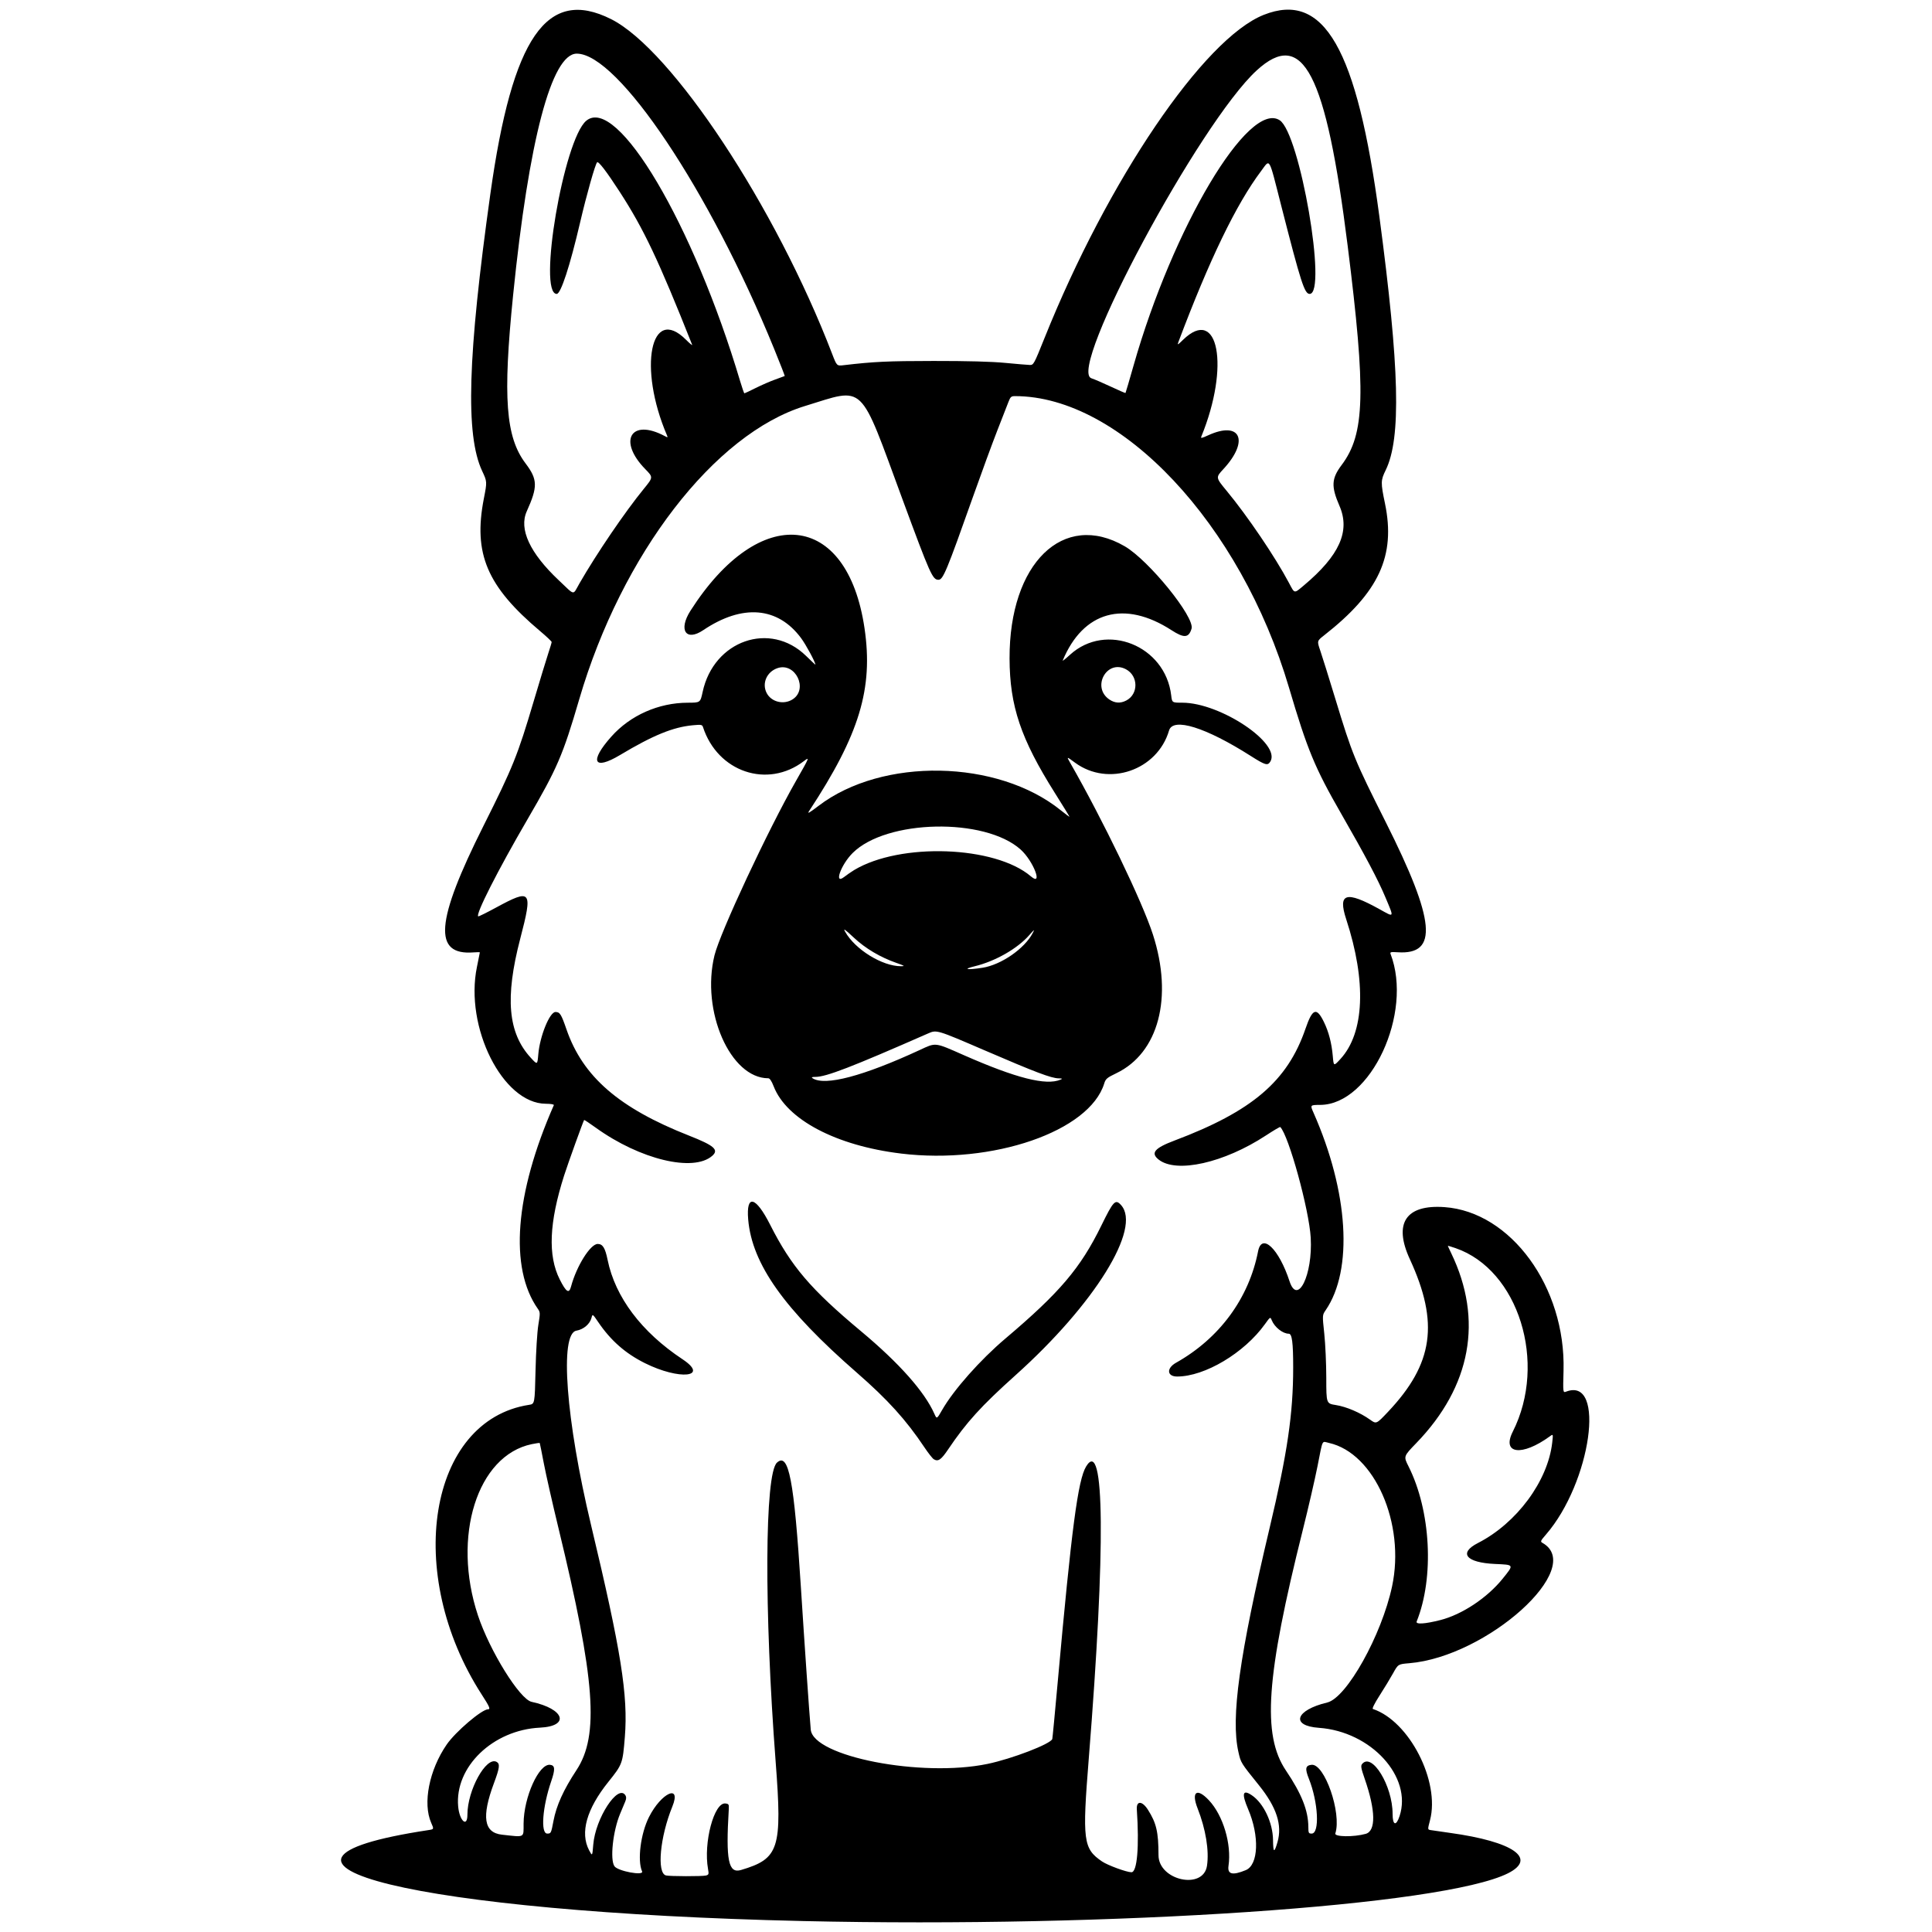
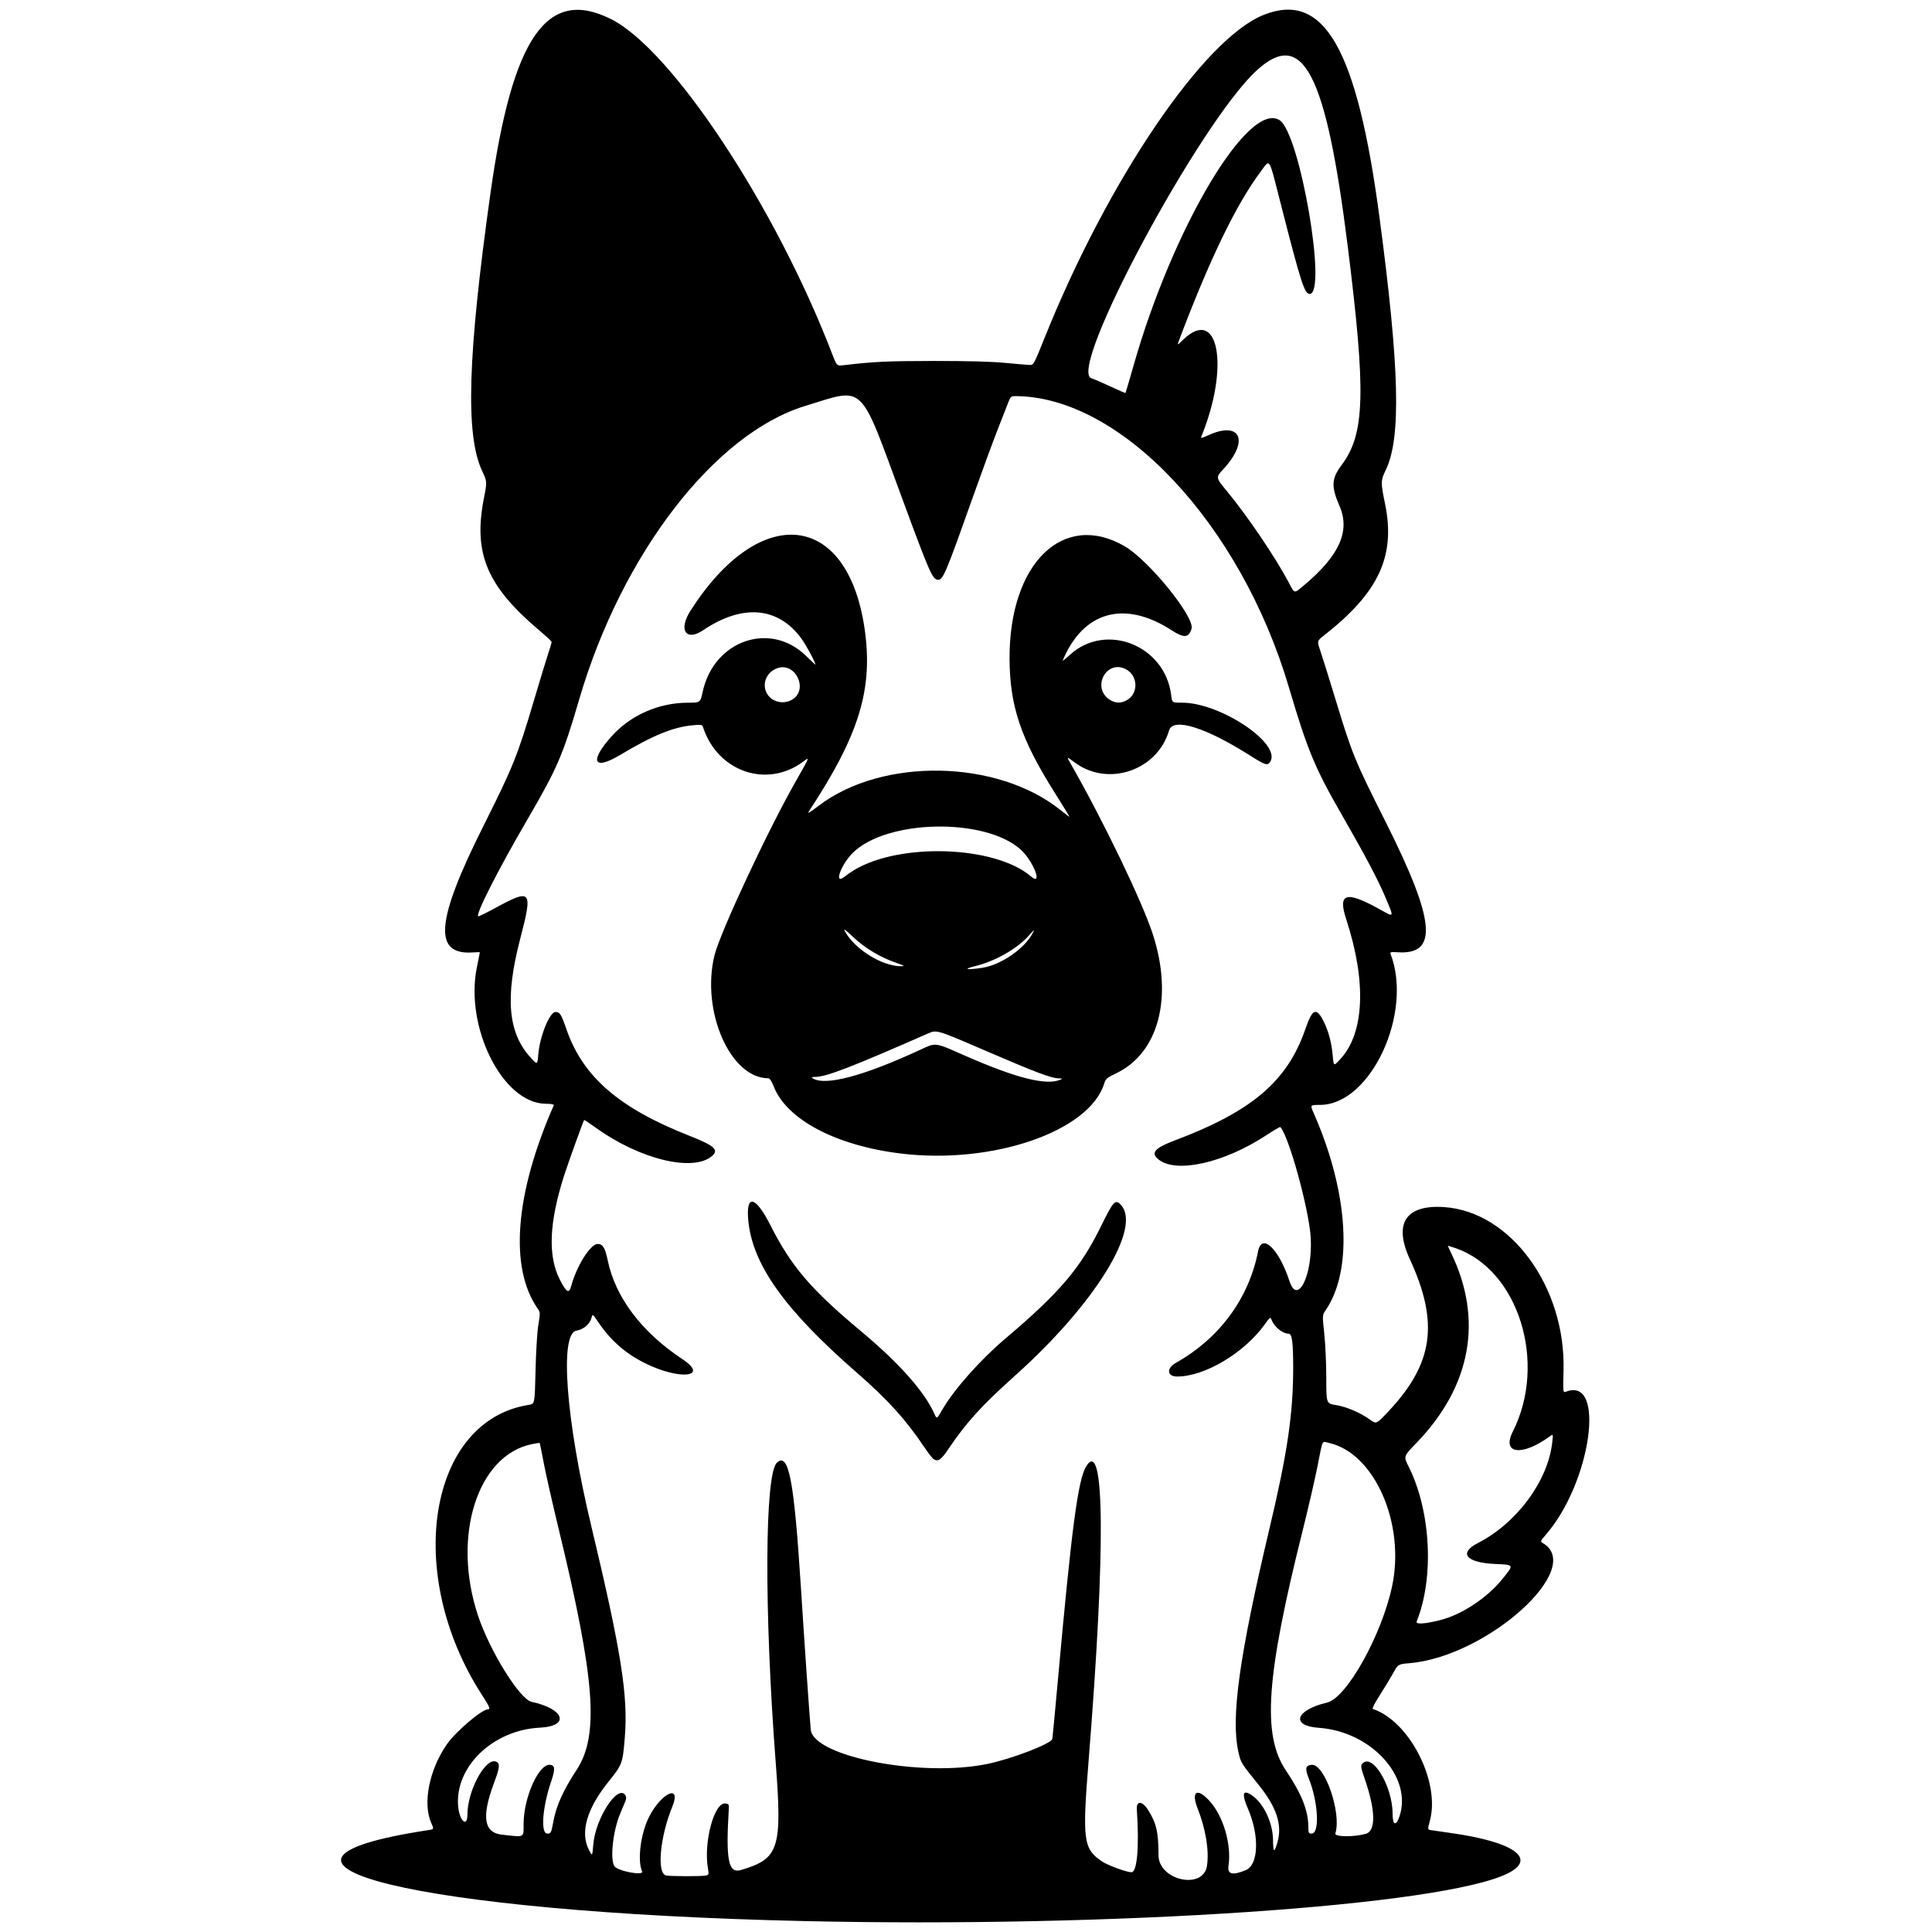
<svg xmlns="http://www.w3.org/2000/svg" width="500mm" height="500mm" viewBox="0 0 500 500" xml:space="preserve">
-   <path d="m207.63 497.16c-99.697-2.268-152.38-15.074-96.788-23.528 1.487-0.226 1.487-0.226 0.755-1.881-2.233-5.048-0.527-13.673 4.007-20.264 2.281-3.315 9.09-9.119 10.699-9.119 0.689 0 0.414-0.644-1.63-3.812-20.247-31.385-13.782-70.975 12.245-74.986 1.475-0.227 1.475-0.227 1.677-8.869 0.115-4.923 0.429-10.019 0.73-11.842 0.495-2.996 0.488-3.258-0.113-4.11-7.467-10.584-5.968-29.783 4.117-52.727 0.095-0.216-0.734-0.363-2.1-0.372-11.112-0.071-21.027-19.807-17.795-35.421 0.413-1.996 0.751-3.686 0.751-3.755 0-0.069-0.715-0.068-1.588 1e-3 -10.582 0.842-9.903-7.958 2.524-32.736 7.632-15.218 8.822-18.171 13.004-32.272 1.599-5.391 3.298-10.972 3.775-12.401 0.477-1.429 0.868-2.739 0.868-2.91 0-0.171-1.34-1.44-2.977-2.818-13.761-11.588-17.352-20.041-14.571-34.299 0.856-4.388 0.856-4.388-0.439-7.147-4.365-9.305-3.761-29.697 2.124-71.716 5.689-40.62 14.634-53.565 31.247-45.224 15.741 7.903 42.578 48.54 57.198 86.608 1.214 3.16 1.214 3.16 3 2.95 7.756-0.913 11.35-1.083 23.229-1.094 8.848-8e-3 14.996 0.157 18.583 0.5 2.948 0.282 5.809 0.523 6.358 0.536 0.966 0.023 1.085-0.195 3.792-6.945 16.421-40.944 41.223-77.51 56.747-83.665 15.608-6.187 24.123 8.67 29.927 52.217 5.224 39.199 5.674 57.345 1.628 65.62-1.298 2.654-1.309 3.178-0.177 8.642 2.806 13.542-1.562 22.989-15.774 34.118-1.837 1.438-1.837 1.438-0.964 3.975 0.48 1.395 2.231 6.999 3.89 12.453 4.387 14.412 4.954 15.8 13.042 31.896 12.845 25.564 13.656 34.377 3.098 33.681-1.763-0.116-2.036-0.054-1.853 0.424 5.886 15.314-5.126 38.991-18.174 39.075-2.652 0.017-2.652 0.017-1.78 1.988 9.084 20.541 10.326 40.715 3.15 51.161-0.859 1.251-0.859 1.251-0.346 6.075 0.282 2.653 0.515 7.804 0.518 11.446 4e-3 6.622 4e-3 6.622 2.477 7.011 2.72 0.428 6.306 1.96 8.842 3.777 1.639 1.174 1.639 1.174 4.675-2.042 11.732-12.428 13.238-22.993 5.629-39.489-4.288-9.295-1.041-14.176 8.96-13.47 17.19 1.213 31.402 20.719 30.817 42.294-0.157 5.774-0.157 5.774 0.695 5.45 10.323-3.925 6.422 23.554-5.255 37.008-1.409 1.623-1.484 1.806-0.888 2.144 11.275 6.398-14.278 29.459-34.512 31.147-2.849 0.238-2.849 0.238-4.156 2.599-0.719 1.298-2.283 3.877-3.475 5.73-1.294 2.011-2 3.425-1.752 3.508 9.418 3.139 17.418 18.706 14.791 28.779-0.629 2.41-0.628 2.422 0.11 2.558 0.408 0.075 2.671 0.404 5.03 0.729 16.437 2.268 22.689 6.63 15.009 10.473-16.798 8.408-102.12 14.176-182.61 12.344zm-24.928-11.776c0.726-0.195 0.777-0.354 0.536-1.693-1.22-6.783 1.568-17.293 4.497-16.955 0.875 0.101 0.948 0.231 0.87 1.54-0.794 13.211-0.1 16.648 3.169 15.678 9.878-2.932 10.689-5.466 8.966-28.007-3-39.254-2.845-74.542 0.342-77.426 3.035-2.746 4.422 4.481 6.186 32.219 0.946 14.876 2.163 32.451 2.553 36.869 0.617 6.994 28.631 12.44 45.737 8.892 6.329-1.313 16.38-5.179 16.775-6.452 0.061-0.197 0.69-6.79 1.398-14.652 3.589-39.849 5.241-52.393 7.36-55.877 4.808-7.907 5.069 20.841 0.684 75.577-1.705 21.283-1.445 23.313 3.415 26.635 1.454 0.994 6.379 2.803 7.633 2.803 1.475 0 2.04-6.617 1.388-16.26-0.155-2.294 1.381-2.256 2.864 0.07 2.196 3.447 2.736 5.759 2.747 11.781 0.012 6.542 11.596 9.071 12.546 2.739 0.589-3.93-0.321-9.498-2.426-14.843-1.711-4.343-0.193-5.437 2.929-2.112 3.667 3.906 5.889 11.337 5.068 16.953-0.324 2.219 1.002 2.553 4.469 1.126 3.294-1.356 3.58-8.836 0.604-15.794-1.727-4.038-1.419-5.185 0.961-3.581 3.049 2.054 5.434 7.087 5.487 11.577 0.039 3.318 0.31 3.454 1.147 0.574 1.289-4.435-0.21-9.051-4.784-14.732-4.728-5.872-4.675-5.787-5.314-8.588-2.018-8.85 0.223-24.949 8.083-58.071 4.594-19.358 6.084-29.514 6.084-41.454 0-6.485-0.296-8.756-1.141-8.756-1.546 0-3.669-1.679-4.407-3.486-0.376-0.919-0.376-0.919-1.764 1.015-5.356 7.463-15.56 13.549-22.72 13.549-2.641 0-2.819-2.139-0.296-3.558 11.248-6.322 18.86-16.659 21.243-28.848 0.955-4.886 5.388-0.667 8.141 7.747 2.095 6.403 6.028-1.668 5.485-11.255-0.411-7.258-5.697-26.471-7.885-28.658-0.081-0.082-1.762 0.91-3.736 2.203-10.804 7.079-23.122 9.85-27.717 6.236-2.167-1.705-1.114-2.979 4.082-4.938 20.127-7.588 29.246-15.375 33.905-28.952 1.8-5.247 2.855-5.636 4.755-1.753 1.251 2.557 2.018 5.497 2.306 8.847 0.229 2.659 0.229 2.659 1.974 0.761 6.233-6.778 6.78-20.048 1.494-36.192-2.209-6.747-0.064-7.407 8.544-2.629 4.009 2.225 3.898 2.433 1.616-3.016-1.895-4.526-5.22-10.812-11.471-21.685-6.805-11.837-8.749-16.533-13.476-32.554-12.526-42.455-43.553-75.483-70.909-75.483-0.998 0-1.197 0.176-1.715 1.519-0.322 0.835-1.624 4.172-2.892 7.415-1.269 3.243-4.101 10.962-6.294 17.153-6.824 19.265-7.73 21.442-8.918 21.442-1.533 0-2.114-1.3-9.345-20.906-11.292-30.618-9.474-28.88-25.182-24.07-23.445 7.18-47.45 38.351-58.439 75.887-4.264 14.565-5.67 17.828-13.397 31.091-7.685 13.192-13.569 24.79-12.737 25.106 0.132 0.05 2.167-0.955 4.523-2.233 9.256-5.021 9.616-4.565 6.331 8.039-3.98 15.271-3.17 24.372 2.741 30.8 1.707 1.856 1.707 1.856 1.941-0.909 0.396-4.682 2.944-10.958 4.444-10.945 1.147 9e-3 1.483 0.54 2.842 4.479 4.229 12.261 13.601 20.387 31.748 27.525 6.51 2.561 7.767 3.663 5.967 5.233-4.885 4.261-18.664 0.939-30.063-7.25-1.646-1.182-3.029-2.103-3.072-2.045-0.24 0.314-4.22 11.354-5.191 14.399-3.878 12.167-4.235 20.719-1.122 26.883 1.67 3.306 2.402 3.765 2.92 1.83 1.418-5.296 5.004-11.023 6.901-11.023 1.298 0 1.93 1.015 2.562 4.115 1.97 9.659 8.778 18.692 19.382 25.72 7.047 4.67-0.774 5.478-9.738 1.006-5.046-2.517-8.829-5.844-12.065-10.609-1.474-2.17-1.474-2.17-1.753-1.093-0.413 1.593-2.059 2.988-3.896 3.302-4.406 0.752-2.73 23.042 3.78 50.281 7.78 32.553 9.623 44.115 8.75 54.905-0.555 6.858-0.627 7.055-4.261 11.584-5.64 7.03-7.372 13.172-4.989 17.696 0.833 1.582 0.833 1.582 1.079-1.455 0.551-6.817 6.405-15.798 8.319-12.764 0.265 0.42 0.255 0.886-0.034 1.587-0.225 0.546-0.822 1.975-1.327 3.177-1.869 4.448-2.673 11.884-1.47 13.601 0.89 1.27 7.682 2.532 7.146 1.327-1.255-2.82-0.372-9.774 1.785-14.058 3.188-6.33 8.479-8.692 6.038-2.696-3.192 7.841-4.054 17.168-1.644 17.799 0.944 0.248 9.444 0.264 10.354 0.02zm58.978-107.72c-0.338-0.197-1.444-1.599-2.457-3.116-4.732-7.084-9.486-12.335-17.476-19.302-18.806-16.397-27.131-28.134-28.114-39.636-0.568-6.646 1.935-6.045 5.688 1.366 5.468 10.798 10.485 16.675 23.528 27.562 9.844 8.217 16.438 15.642 18.968 21.355 0.621 1.402 0.641 1.393 2.006-0.993 2.982-5.211 9.848-12.96 16.382-18.491 14.056-11.896 19.431-18.225 24.811-29.214 3.141-6.415 3.647-6.943 5.11-5.326 5.385 5.95-6.846 25.679-27.283 44.01-8.899 7.982-12.722 12.188-17.455 19.207-1.828 2.711-2.581 3.234-3.709 2.577zm-8.523-79.132c-16.804-2.037-29.601-8.797-32.937-17.401-0.521-1.345-1.009-2.076-1.384-2.076-9.837 0-17.455-17.396-13.928-31.805 1.446-5.909 13.851-32.456 21.124-45.206 3.513-6.159 3.545-6.239 2.006-5.065-9.416 7.182-22.326 2.814-26.112-8.833-0.197-0.605-0.47-0.653-2.624-0.451-5.12 0.478-10.296 2.593-18.816 7.691-6.881 4.117-8.028 1.699-2.263-4.769 4.907-5.505 12.216-8.742 19.776-8.756 3.245-7e-3 3.245-7e-3 3.842-2.784 2.866-13.337 17.475-18.429 26.769-9.33 1.329 1.301 2.417 2.321 2.417 2.267 0-0.644-2.426-5.14-3.705-6.866-6.027-8.136-15.199-8.884-25.324-2.065-4.487 3.022-6.494-0.04-3.301-5.036 17.91-28.023 40.574-25.74 45.039 4.537 2.3 15.597-1.301 27.482-14.334 47.303-0.541 0.823-0.011 0.532 2.448-1.344 16.513-12.599 46.321-12.043 62.698 1.169 1.228 0.991 2.233 1.737 2.233 1.658 0-0.079-1.705-2.852-3.789-6.163-8.821-14.012-11.675-22.485-11.718-34.787-0.087-24.651 13.901-38.284 29.802-29.045 6.233 3.621 18.194 18.373 17.295 21.331-0.73 2.402-1.929 2.492-5.18 0.39-12.177-7.877-22.881-4.891-28.166 7.859-0.082 0.197 0.767-0.478 1.885-1.5 9.352-8.544 24.693-2.381 26.197 10.524 0.219 1.876 0.219 1.876 2.864 1.876 9.89 0 25.703 10.607 22.768 15.274-0.679 1.08-1.298 0.896-5.07-1.503-11.637-7.402-20.104-10.04-21.119-6.579-3.029 10.335-15.711 14.677-24.331 8.332-2.204-1.623-2.204-1.623-1.324-0.086 8.575 14.981 18.721 36.031 21.478 44.558 5.264 16.282 1.473 30.646-9.473 35.9-2.415 1.159-2.757 1.449-3.125 2.644-3.815 12.4-28.828 21.023-52.616 18.14zm41.3-19.12c0.595-0.256 0.515-0.311-0.473-0.332-1.94-0.041-5.958-1.561-19.11-7.228-12.463-5.371-12.463-5.371-14.666-4.403-19.886 8.736-26.384 11.243-29.176 11.255-0.944 4e-3 -1.124 0.092-0.722 0.352 3.194 2.064 13.074-0.542 27.696-7.306 4.299-1.989 3.758-2.053 11.483 1.348 13.499 5.941 21.266 7.906 24.968 6.316zm-20.191-28.957c4.808-0.75 10.842-4.908 12.98-8.945 0.585-1.104 0.497-1.055-0.859 0.489-3.095 3.522-8.814 6.783-14.164 8.077-3.2 0.774-1.963 1.003 2.043 0.379zm-22.254-1.246c-4.235-1.48-8.044-3.746-11.104-6.606-2.333-2.18-2.739-2.451-2.177-1.454 2.592 4.596 9.607 8.92 14.45 8.909 1.103-3e-3 0.965-0.103-1.169-0.849zm-10.976-24.029c11.925-7.18 36.494-6.308 45.761 1.624 3.223 2.759 0.652-3.969-2.652-6.939-9.274-8.338-34.778-7.811-43.488 0.9-3.032 3.032-4.911 8.297-2.216 6.21 0.737-0.571 1.905-1.378 2.596-1.794zm-15.864-44.217c4.046-2.651 0.683-9.582-3.914-8.065-2.807 0.927-4.14 3.945-2.848 6.452 1.211 2.351 4.455 3.125 6.763 1.613zm86.293 0.336c3.198-1.654 3.166-6.357-0.056-8.085-4.975-2.668-8.998 4.656-4.298 7.824 1.411 0.951 2.853 1.037 4.353 0.261zm-155.96 290.64c0.032-6.822 3.966-15.543 6.859-15.207 1.294 0.15 1.358 1.141 0.275 4.301-2.25 6.566-2.774 13.497-1.019 13.497 0.974 0 1.012-0.077 1.615-3.268 0.756-3.998 2.593-8.055 5.965-13.17 5.917-8.976 4.845-23.389-4.65-62.539-1.549-6.388-3.26-13.946-3.802-16.796-0.542-2.85-1.02-5.236-1.064-5.302-0.043-0.066-0.971 0.065-2.061 0.291-14.122 2.932-20.713 23.9-13.932 44.321 3.056 9.204 10.818 21.708 13.885 22.368 8.543 1.84 9.978 6.298 2.152 6.683-12.166 0.599-22.084 10.163-21.156 20.401 0.34 3.746 2.394 5.559 2.394 2.113 0-6.338 4.84-15.11 7.54-13.666 0.938 0.502 0.812 1.527-0.676 5.522-3.249 8.721-2.614 12.812 2.07 13.327 6.054 0.665 5.586 0.906 5.603-2.876zm217.93 2.664c2.687-0.748 2.594-6.055-0.251-14.248-0.957-2.755-1.063-3.365-0.668-3.842 2.552-3.075 7.887 5.667 7.887 12.923 0 2.971 0.917 3.263 1.804 0.575 3.353-10.161-7.369-21.9-20.87-22.85-7.427-0.523-6.091-4.59 2.153-6.555 5.021-1.197 14.073-17.407 16.776-30.044 3.478-16.256-4.527-34.48-16.308-37.127-1.946-0.437-1.543-1.252-2.996 6.061-0.682 3.434-2.388 10.824-3.79 16.422-9.526 38.021-10.582 53.085-4.369 62.297 4.054 6.011 5.782 10.37 5.795 14.618 5e-3 1.547 0.081 1.698 0.854 1.698 2.127 0 1.713-8.127-0.725-14.22-1.036-2.591-0.885-3.39 0.676-3.579 3.382-0.407 7.864 12.479 6.18 17.766-0.287 0.9 4.752 0.968 7.851 0.106zm19.298-55.321c5.645-1.432 12.168-5.764 16.171-10.738 2.956-3.674 3.011-3.568-1.966-3.789-7.514-0.334-9.555-2.812-4.461-5.416 10.048-5.135 18.108-16.026 19.236-25.993 0.255-2.256 0.255-2.256-0.604-1.63-7.235 5.266-12.534 4.604-9.605-1.2 8.999-17.826 1.496-41.889-14.81-47.499-1.098-0.378-1.996-0.645-1.996-0.594 0 0.051 0.393 0.907 0.873 1.901 8.317 17.24 5.155 34.472-9.015 49.126-3.337 3.451-3.337 3.451-2.044 6.018 5.793 11.503 6.704 28.771 2.121 40.172-0.321 0.797 2.104 0.655 6.099-0.359zm-222.79-268.26c4.457-7.748 11.824-18.578 16.679-24.517 2.441-2.986 2.441-2.986 0.376-5.097-7.183-7.341-3.7-13.23 5.054-8.545 0.764 0.409 0.815 0.389 0.556-0.216-7.499-17.481-4.236-33.883 4.92-24.727 0.986 0.986 1.707 1.577 1.602 1.312-8.72-21.948-12.516-29.961-18.766-39.612-3.403-5.255-5.484-7.969-5.835-7.61-0.497 0.509-2.714 8.347-4.378 15.479-2.651 11.359-5.009 18.576-6.069 18.576-4.99 0 1.802-39.899 7.626-44.8 7.965-6.702 27.742 26.754 39.845 67.403 0.512 1.72 1.005 3.127 1.096 3.127 0.091 0 1.408-0.622 2.927-1.383 1.519-0.761 3.807-1.753 5.085-2.206 1.278-0.453 2.368-0.854 2.423-0.892 0.055-0.037-1.189-3.229-2.764-7.093-16.69-40.929-40.37-76.338-51.053-76.338-6.521 0-12.413 22.36-16.48 62.539-2.683 26.509-1.927 36.683 3.233 43.517 3.132 4.148 3.178 6.019 0.306 12.383-2.079 4.606 0.785 10.787 8.274 17.851 4.333 4.088 3.553 3.964 5.345 0.848zm187.48 0.496c9.238-7.743 12.072-14.067 9.23-20.601-2.184-5.022-2.078-7.059 0.549-10.552 6.062-8.059 6.354-18.643 1.567-56.807-5.618-44.796-11.586-56.284-23.546-45.325-14.73 13.497-49.152 77.613-42.77 79.665 0.713 0.229 2.97 1.201 5.016 2.159 2.046 0.959 3.761 1.702 3.81 1.651 0.049-0.05 0.99-3.253 2.09-7.118 10.197-35.822 29.805-68.717 37.829-63.46 5.211 3.414 12.36 44.935 7.737 44.935-1.323 0-2.255-2.889-7.318-22.693-3.373-13.195-2.85-12.293-5.267-9.074-6.403 8.524-13.344 22.878-21.368 44.186-0.338 0.897-0.236 0.851 1.171-0.52 9.173-8.944 12.182 6.862 4.758 24.996-0.217 0.53 0.046 0.485 1.769-0.304 8.372-3.833 10.725 1.411 3.928 8.752-2.007 2.168-2.007 2.168 0.883 5.661 5.371 6.491 12.543 17.089 16.086 23.767 1.526 2.876 1.28 2.833 3.849 0.681z" stroke-width="1.351" />
+   <path d="m207.63 497.16c-99.697-2.268-152.38-15.074-96.788-23.528 1.487-0.226 1.487-0.226 0.755-1.881-2.233-5.048-0.527-13.673 4.007-20.264 2.281-3.315 9.09-9.119 10.699-9.119 0.689 0 0.414-0.644-1.63-3.812-20.247-31.385-13.782-70.975 12.245-74.986 1.475-0.227 1.475-0.227 1.677-8.869 0.115-4.923 0.429-10.019 0.73-11.842 0.495-2.996 0.488-3.258-0.113-4.11-7.467-10.584-5.968-29.783 4.117-52.727 0.095-0.216-0.734-0.363-2.1-0.372-11.112-0.071-21.027-19.807-17.795-35.421 0.413-1.996 0.751-3.686 0.751-3.755 0-0.069-0.715-0.068-1.588 1e-3 -10.582 0.842-9.903-7.958 2.524-32.736 7.632-15.218 8.822-18.171 13.004-32.272 1.599-5.391 3.298-10.972 3.775-12.401 0.477-1.429 0.868-2.739 0.868-2.91 0-0.171-1.34-1.44-2.977-2.818-13.761-11.588-17.352-20.041-14.571-34.299 0.856-4.388 0.856-4.388-0.439-7.147-4.365-9.305-3.761-29.697 2.124-71.716 5.689-40.62 14.634-53.565 31.247-45.224 15.741 7.903 42.578 48.54 57.198 86.608 1.214 3.16 1.214 3.16 3 2.95 7.756-0.913 11.35-1.083 23.229-1.094 8.848-8e-3 14.996 0.157 18.583 0.5 2.948 0.282 5.809 0.523 6.358 0.536 0.966 0.023 1.085-0.195 3.792-6.945 16.421-40.944 41.223-77.51 56.747-83.665 15.608-6.187 24.123 8.67 29.927 52.217 5.224 39.199 5.674 57.345 1.628 65.62-1.298 2.654-1.309 3.178-0.177 8.642 2.806 13.542-1.562 22.989-15.774 34.118-1.837 1.438-1.837 1.438-0.964 3.975 0.48 1.395 2.231 6.999 3.89 12.453 4.387 14.412 4.954 15.8 13.042 31.896 12.845 25.564 13.656 34.377 3.098 33.681-1.763-0.116-2.036-0.054-1.853 0.424 5.886 15.314-5.126 38.991-18.174 39.075-2.652 0.017-2.652 0.017-1.78 1.988 9.084 20.541 10.326 40.715 3.15 51.161-0.859 1.251-0.859 1.251-0.346 6.075 0.282 2.653 0.515 7.804 0.518 11.446 4e-3 6.622 4e-3 6.622 2.477 7.011 2.72 0.428 6.306 1.96 8.842 3.777 1.639 1.174 1.639 1.174 4.675-2.042 11.732-12.428 13.238-22.993 5.629-39.489-4.288-9.295-1.041-14.176 8.96-13.47 17.19 1.213 31.402 20.719 30.817 42.294-0.157 5.774-0.157 5.774 0.695 5.45 10.323-3.925 6.422 23.554-5.255 37.008-1.409 1.623-1.484 1.806-0.888 2.144 11.275 6.398-14.278 29.459-34.512 31.147-2.849 0.238-2.849 0.238-4.156 2.599-0.719 1.298-2.283 3.877-3.475 5.73-1.294 2.011-2 3.425-1.752 3.508 9.418 3.139 17.418 18.706 14.791 28.779-0.629 2.41-0.628 2.422 0.11 2.558 0.408 0.075 2.671 0.404 5.03 0.729 16.437 2.268 22.689 6.63 15.009 10.473-16.798 8.408-102.12 14.176-182.61 12.344zm-24.928-11.776c0.726-0.195 0.777-0.354 0.536-1.693-1.22-6.783 1.568-17.293 4.497-16.955 0.875 0.101 0.948 0.231 0.87 1.54-0.794 13.211-0.1 16.648 3.169 15.678 9.878-2.932 10.689-5.466 8.966-28.007-3-39.254-2.845-74.542 0.342-77.426 3.035-2.746 4.422 4.481 6.186 32.219 0.946 14.876 2.163 32.451 2.553 36.869 0.617 6.994 28.631 12.44 45.737 8.892 6.329-1.313 16.38-5.179 16.775-6.452 0.061-0.197 0.69-6.79 1.398-14.652 3.589-39.849 5.241-52.393 7.36-55.877 4.808-7.907 5.069 20.841 0.684 75.577-1.705 21.283-1.445 23.313 3.415 26.635 1.454 0.994 6.379 2.803 7.633 2.803 1.475 0 2.04-6.617 1.388-16.26-0.155-2.294 1.381-2.256 2.864 0.07 2.196 3.447 2.736 5.759 2.747 11.781 0.012 6.542 11.596 9.071 12.546 2.739 0.589-3.93-0.321-9.498-2.426-14.843-1.711-4.343-0.193-5.437 2.929-2.112 3.667 3.906 5.889 11.337 5.068 16.953-0.324 2.219 1.002 2.553 4.469 1.126 3.294-1.356 3.58-8.836 0.604-15.794-1.727-4.038-1.419-5.185 0.961-3.581 3.049 2.054 5.434 7.087 5.487 11.577 0.039 3.318 0.31 3.454 1.147 0.574 1.289-4.435-0.21-9.051-4.784-14.732-4.728-5.872-4.675-5.787-5.314-8.588-2.018-8.85 0.223-24.949 8.083-58.071 4.594-19.358 6.084-29.514 6.084-41.454 0-6.485-0.296-8.756-1.141-8.756-1.546 0-3.669-1.679-4.407-3.486-0.376-0.919-0.376-0.919-1.764 1.015-5.356 7.463-15.56 13.549-22.72 13.549-2.641 0-2.819-2.139-0.296-3.558 11.248-6.322 18.86-16.659 21.243-28.848 0.955-4.886 5.388-0.667 8.141 7.747 2.095 6.403 6.028-1.668 5.485-11.255-0.411-7.258-5.697-26.471-7.885-28.658-0.081-0.082-1.762 0.91-3.736 2.203-10.804 7.079-23.122 9.85-27.717 6.236-2.167-1.705-1.114-2.979 4.082-4.938 20.127-7.588 29.246-15.375 33.905-28.952 1.8-5.247 2.855-5.636 4.755-1.753 1.251 2.557 2.018 5.497 2.306 8.847 0.229 2.659 0.229 2.659 1.974 0.761 6.233-6.778 6.78-20.048 1.494-36.192-2.209-6.747-0.064-7.407 8.544-2.629 4.009 2.225 3.898 2.433 1.616-3.016-1.895-4.526-5.22-10.812-11.471-21.685-6.805-11.837-8.749-16.533-13.476-32.554-12.526-42.455-43.553-75.483-70.909-75.483-0.998 0-1.197 0.176-1.715 1.519-0.322 0.835-1.624 4.172-2.892 7.415-1.269 3.243-4.101 10.962-6.294 17.153-6.824 19.265-7.73 21.442-8.918 21.442-1.533 0-2.114-1.3-9.345-20.906-11.292-30.618-9.474-28.88-25.182-24.07-23.445 7.18-47.45 38.351-58.439 75.887-4.264 14.565-5.67 17.828-13.397 31.091-7.685 13.192-13.569 24.79-12.737 25.106 0.132 0.05 2.167-0.955 4.523-2.233 9.256-5.021 9.616-4.565 6.331 8.039-3.98 15.271-3.17 24.372 2.741 30.8 1.707 1.856 1.707 1.856 1.941-0.909 0.396-4.682 2.944-10.958 4.444-10.945 1.147 9e-3 1.483 0.54 2.842 4.479 4.229 12.261 13.601 20.387 31.748 27.525 6.51 2.561 7.767 3.663 5.967 5.233-4.885 4.261-18.664 0.939-30.063-7.25-1.646-1.182-3.029-2.103-3.072-2.045-0.24 0.314-4.22 11.354-5.191 14.399-3.878 12.167-4.235 20.719-1.122 26.883 1.67 3.306 2.402 3.765 2.92 1.83 1.418-5.296 5.004-11.023 6.901-11.023 1.298 0 1.93 1.015 2.562 4.115 1.97 9.659 8.778 18.692 19.382 25.72 7.047 4.67-0.774 5.478-9.738 1.006-5.046-2.517-8.829-5.844-12.065-10.609-1.474-2.17-1.474-2.17-1.753-1.093-0.413 1.593-2.059 2.988-3.896 3.302-4.406 0.752-2.73 23.042 3.78 50.281 7.78 32.553 9.623 44.115 8.75 54.905-0.555 6.858-0.627 7.055-4.261 11.584-5.64 7.03-7.372 13.172-4.989 17.696 0.833 1.582 0.833 1.582 1.079-1.455 0.551-6.817 6.405-15.798 8.319-12.764 0.265 0.42 0.255 0.886-0.034 1.587-0.225 0.546-0.822 1.975-1.327 3.177-1.869 4.448-2.673 11.884-1.47 13.601 0.89 1.27 7.682 2.532 7.146 1.327-1.255-2.82-0.372-9.774 1.785-14.058 3.188-6.33 8.479-8.692 6.038-2.696-3.192 7.841-4.054 17.168-1.644 17.799 0.944 0.248 9.444 0.264 10.354 0.02zm58.978-107.72c-0.338-0.197-1.444-1.599-2.457-3.116-4.732-7.084-9.486-12.335-17.476-19.302-18.806-16.397-27.131-28.134-28.114-39.636-0.568-6.646 1.935-6.045 5.688 1.366 5.468 10.798 10.485 16.675 23.528 27.562 9.844 8.217 16.438 15.642 18.968 21.355 0.621 1.402 0.641 1.393 2.006-0.993 2.982-5.211 9.848-12.96 16.382-18.491 14.056-11.896 19.431-18.225 24.811-29.214 3.141-6.415 3.647-6.943 5.11-5.326 5.385 5.95-6.846 25.679-27.283 44.01-8.899 7.982-12.722 12.188-17.455 19.207-1.828 2.711-2.581 3.234-3.709 2.577zm-8.523-79.132c-16.804-2.037-29.601-8.797-32.937-17.401-0.521-1.345-1.009-2.076-1.384-2.076-9.837 0-17.455-17.396-13.928-31.805 1.446-5.909 13.851-32.456 21.124-45.206 3.513-6.159 3.545-6.239 2.006-5.065-9.416 7.182-22.326 2.814-26.112-8.833-0.197-0.605-0.47-0.653-2.624-0.451-5.12 0.478-10.296 2.593-18.816 7.691-6.881 4.117-8.028 1.699-2.263-4.769 4.907-5.505 12.216-8.742 19.776-8.756 3.245-7e-3 3.245-7e-3 3.842-2.784 2.866-13.337 17.475-18.429 26.769-9.33 1.329 1.301 2.417 2.321 2.417 2.267 0-0.644-2.426-5.14-3.705-6.866-6.027-8.136-15.199-8.884-25.324-2.065-4.487 3.022-6.494-0.04-3.301-5.036 17.91-28.023 40.574-25.74 45.039 4.537 2.3 15.597-1.301 27.482-14.334 47.303-0.541 0.823-0.011 0.532 2.448-1.344 16.513-12.599 46.321-12.043 62.698 1.169 1.228 0.991 2.233 1.737 2.233 1.658 0-0.079-1.705-2.852-3.789-6.163-8.821-14.012-11.675-22.485-11.718-34.787-0.087-24.651 13.901-38.284 29.802-29.045 6.233 3.621 18.194 18.373 17.295 21.331-0.73 2.402-1.929 2.492-5.18 0.39-12.177-7.877-22.881-4.891-28.166 7.859-0.082 0.197 0.767-0.478 1.885-1.5 9.352-8.544 24.693-2.381 26.197 10.524 0.219 1.876 0.219 1.876 2.864 1.876 9.89 0 25.703 10.607 22.768 15.274-0.679 1.08-1.298 0.896-5.07-1.503-11.637-7.402-20.104-10.04-21.119-6.579-3.029 10.335-15.711 14.677-24.331 8.332-2.204-1.623-2.204-1.623-1.324-0.086 8.575 14.981 18.721 36.031 21.478 44.558 5.264 16.282 1.473 30.646-9.473 35.9-2.415 1.159-2.757 1.449-3.125 2.644-3.815 12.4-28.828 21.023-52.616 18.14zm41.3-19.12c0.595-0.256 0.515-0.311-0.473-0.332-1.94-0.041-5.958-1.561-19.11-7.228-12.463-5.371-12.463-5.371-14.666-4.403-19.886 8.736-26.384 11.243-29.176 11.255-0.944 4e-3 -1.124 0.092-0.722 0.352 3.194 2.064 13.074-0.542 27.696-7.306 4.299-1.989 3.758-2.053 11.483 1.348 13.499 5.941 21.266 7.906 24.968 6.316zm-20.191-28.957c4.808-0.75 10.842-4.908 12.98-8.945 0.585-1.104 0.497-1.055-0.859 0.489-3.095 3.522-8.814 6.783-14.164 8.077-3.2 0.774-1.963 1.003 2.043 0.379zm-22.254-1.246c-4.235-1.48-8.044-3.746-11.104-6.606-2.333-2.18-2.739-2.451-2.177-1.454 2.592 4.596 9.607 8.92 14.45 8.909 1.103-3e-3 0.965-0.103-1.169-0.849zm-10.976-24.029c11.925-7.18 36.494-6.308 45.761 1.624 3.223 2.759 0.652-3.969-2.652-6.939-9.274-8.338-34.778-7.811-43.488 0.9-3.032 3.032-4.911 8.297-2.216 6.21 0.737-0.571 1.905-1.378 2.596-1.794zm-15.864-44.217c4.046-2.651 0.683-9.582-3.914-8.065-2.807 0.927-4.14 3.945-2.848 6.452 1.211 2.351 4.455 3.125 6.763 1.613zm86.293 0.336c3.198-1.654 3.166-6.357-0.056-8.085-4.975-2.668-8.998 4.656-4.298 7.824 1.411 0.951 2.853 1.037 4.353 0.261zm-155.96 290.64c0.032-6.822 3.966-15.543 6.859-15.207 1.294 0.15 1.358 1.141 0.275 4.301-2.25 6.566-2.774 13.497-1.019 13.497 0.974 0 1.012-0.077 1.615-3.268 0.756-3.998 2.593-8.055 5.965-13.17 5.917-8.976 4.845-23.389-4.65-62.539-1.549-6.388-3.26-13.946-3.802-16.796-0.542-2.85-1.02-5.236-1.064-5.302-0.043-0.066-0.971 0.065-2.061 0.291-14.122 2.932-20.713 23.9-13.932 44.321 3.056 9.204 10.818 21.708 13.885 22.368 8.543 1.84 9.978 6.298 2.152 6.683-12.166 0.599-22.084 10.163-21.156 20.401 0.34 3.746 2.394 5.559 2.394 2.113 0-6.338 4.84-15.11 7.54-13.666 0.938 0.502 0.812 1.527-0.676 5.522-3.249 8.721-2.614 12.812 2.07 13.327 6.054 0.665 5.586 0.906 5.603-2.876zm217.93 2.664c2.687-0.748 2.594-6.055-0.251-14.248-0.957-2.755-1.063-3.365-0.668-3.842 2.552-3.075 7.887 5.667 7.887 12.923 0 2.971 0.917 3.263 1.804 0.575 3.353-10.161-7.369-21.9-20.87-22.85-7.427-0.523-6.091-4.59 2.153-6.555 5.021-1.197 14.073-17.407 16.776-30.044 3.478-16.256-4.527-34.48-16.308-37.127-1.946-0.437-1.543-1.252-2.996 6.061-0.682 3.434-2.388 10.824-3.79 16.422-9.526 38.021-10.582 53.085-4.369 62.297 4.054 6.011 5.782 10.37 5.795 14.618 5e-3 1.547 0.081 1.698 0.854 1.698 2.127 0 1.713-8.127-0.725-14.22-1.036-2.591-0.885-3.39 0.676-3.579 3.382-0.407 7.864 12.479 6.18 17.766-0.287 0.9 4.752 0.968 7.851 0.106zm19.298-55.321c5.645-1.432 12.168-5.764 16.171-10.738 2.956-3.674 3.011-3.568-1.966-3.789-7.514-0.334-9.555-2.812-4.461-5.416 10.048-5.135 18.108-16.026 19.236-25.993 0.255-2.256 0.255-2.256-0.604-1.63-7.235 5.266-12.534 4.604-9.605-1.2 8.999-17.826 1.496-41.889-14.81-47.499-1.098-0.378-1.996-0.645-1.996-0.594 0 0.051 0.393 0.907 0.873 1.901 8.317 17.24 5.155 34.472-9.015 49.126-3.337 3.451-3.337 3.451-2.044 6.018 5.793 11.503 6.704 28.771 2.121 40.172-0.321 0.797 2.104 0.655 6.099-0.359zm-222.79-268.26zm187.48 0.496c9.238-7.743 12.072-14.067 9.23-20.601-2.184-5.022-2.078-7.059 0.549-10.552 6.062-8.059 6.354-18.643 1.567-56.807-5.618-44.796-11.586-56.284-23.546-45.325-14.73 13.497-49.152 77.613-42.77 79.665 0.713 0.229 2.97 1.201 5.016 2.159 2.046 0.959 3.761 1.702 3.81 1.651 0.049-0.05 0.99-3.253 2.09-7.118 10.197-35.822 29.805-68.717 37.829-63.46 5.211 3.414 12.36 44.935 7.737 44.935-1.323 0-2.255-2.889-7.318-22.693-3.373-13.195-2.85-12.293-5.267-9.074-6.403 8.524-13.344 22.878-21.368 44.186-0.338 0.897-0.236 0.851 1.171-0.52 9.173-8.944 12.182 6.862 4.758 24.996-0.217 0.53 0.046 0.485 1.769-0.304 8.372-3.833 10.725 1.411 3.928 8.752-2.007 2.168-2.007 2.168 0.883 5.661 5.371 6.491 12.543 17.089 16.086 23.767 1.526 2.876 1.28 2.833 3.849 0.681z" stroke-width="1.351" />
</svg>